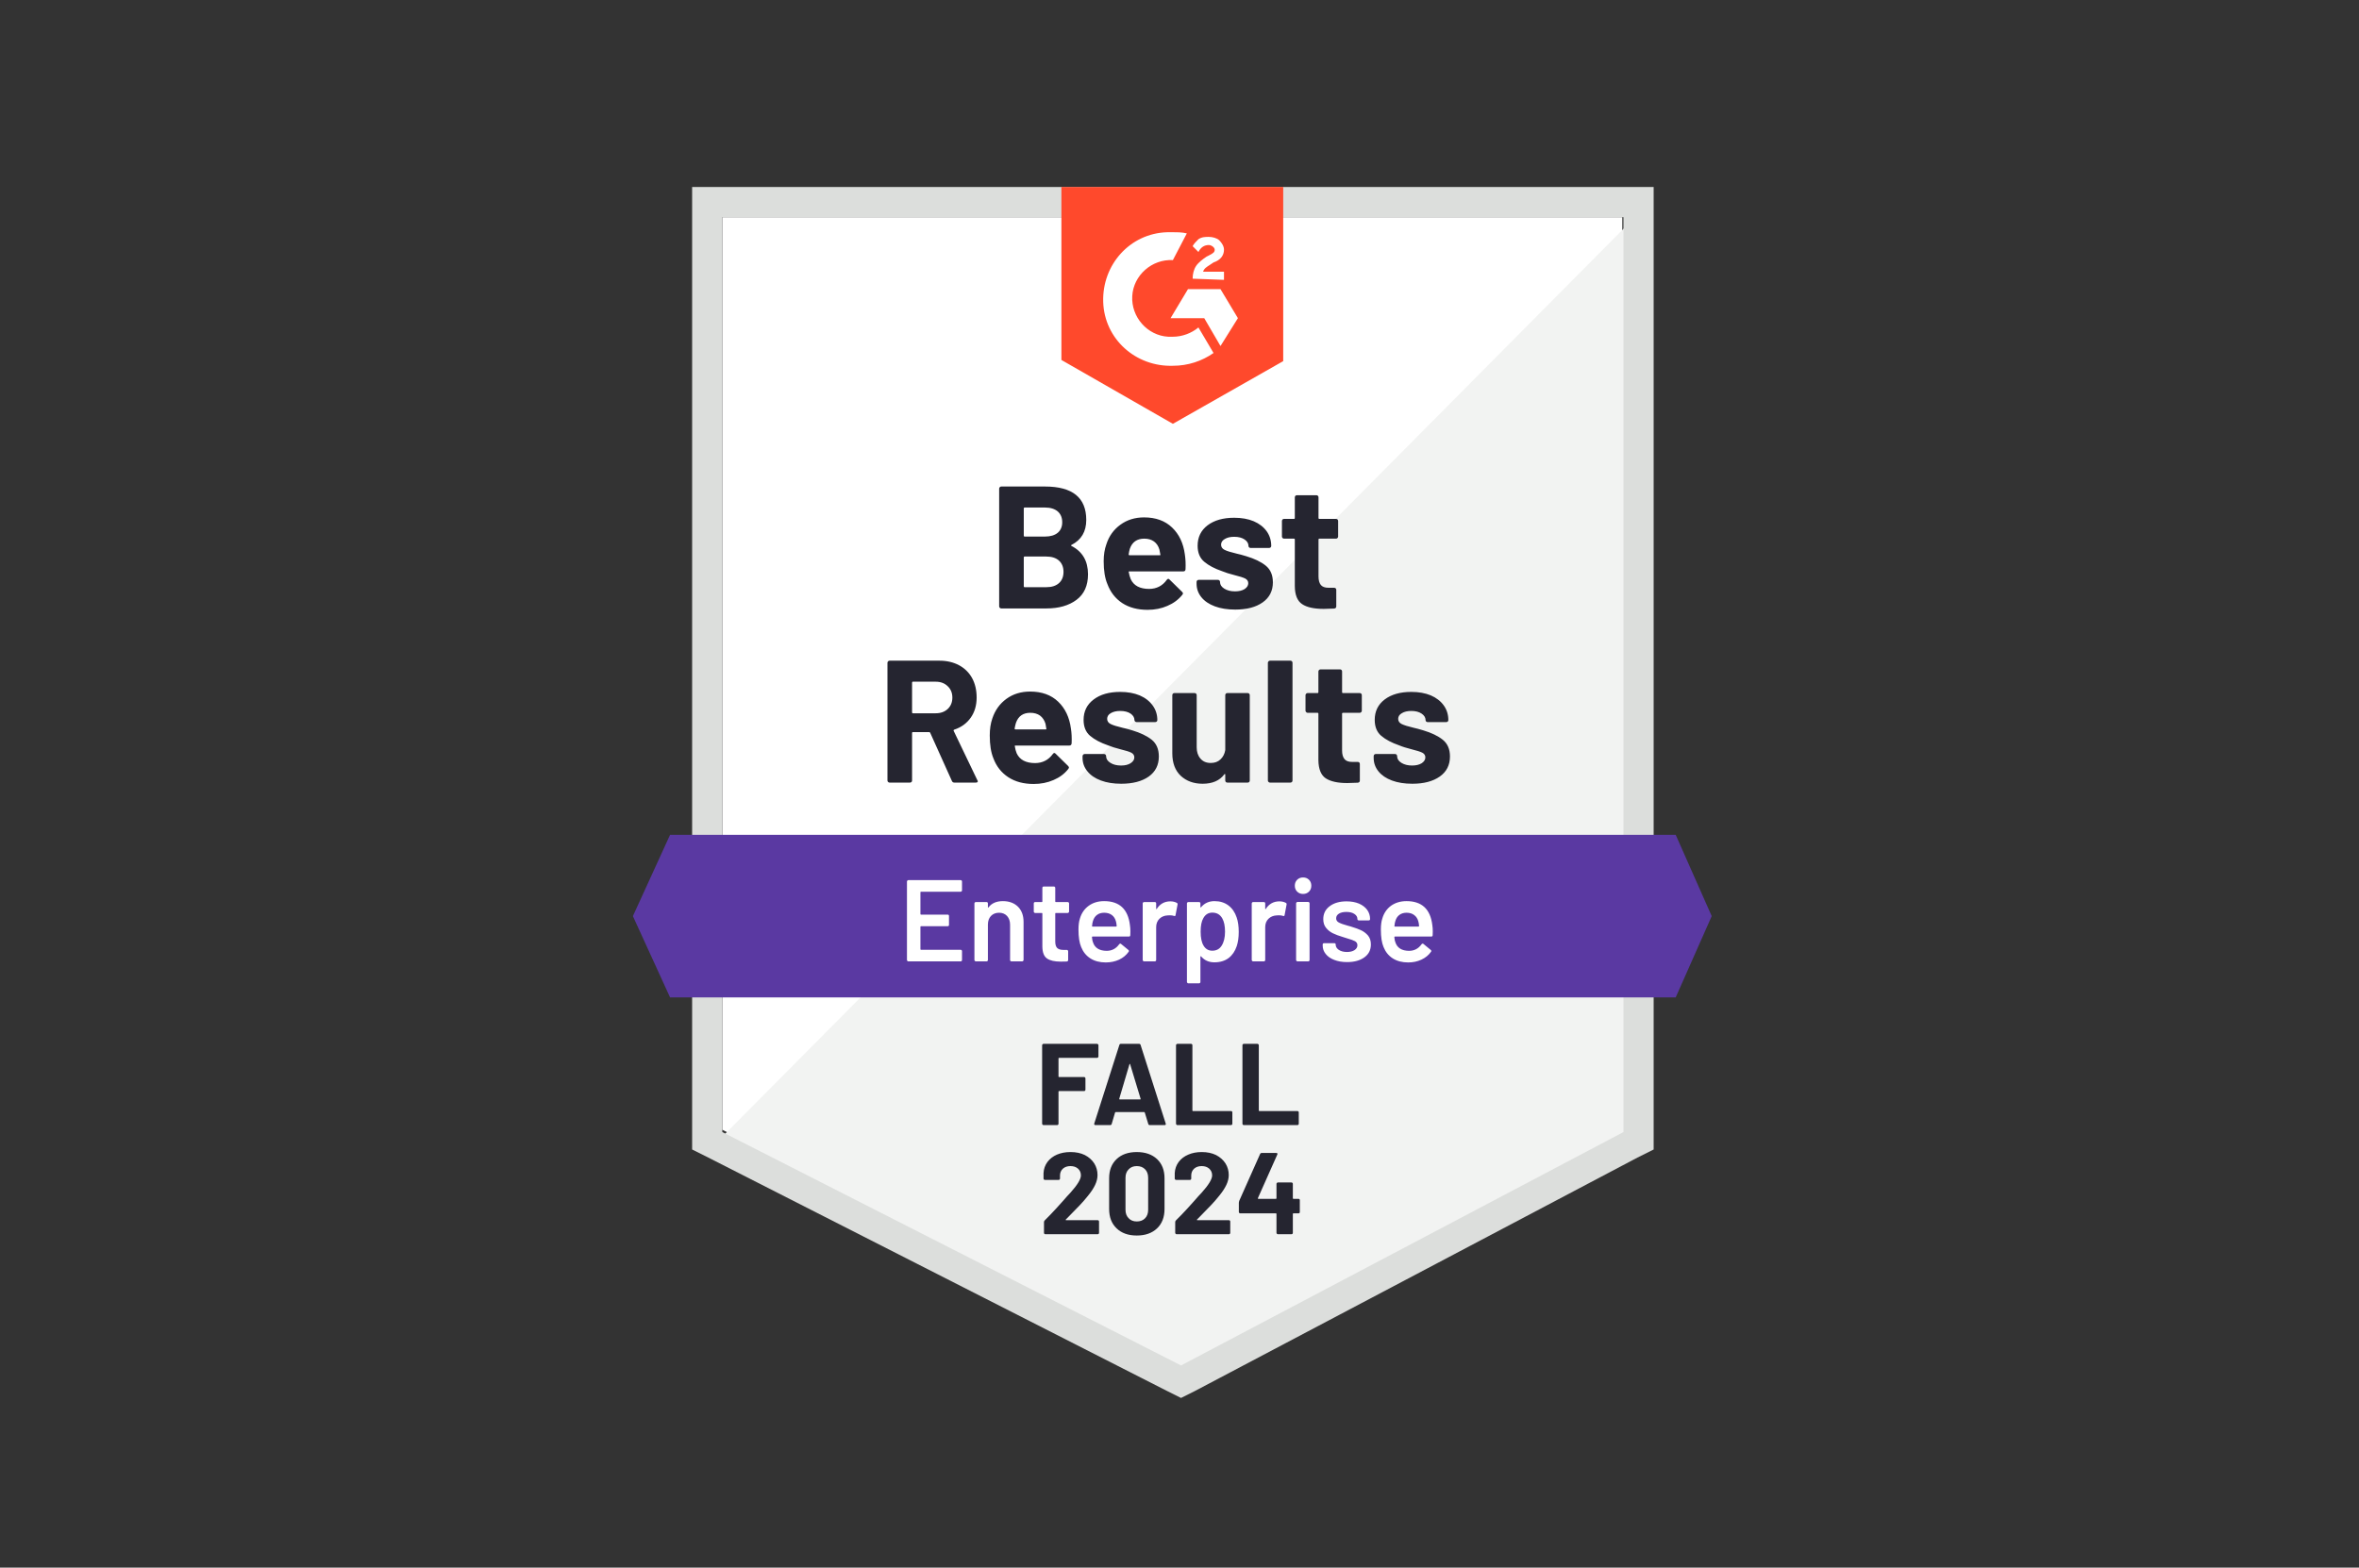
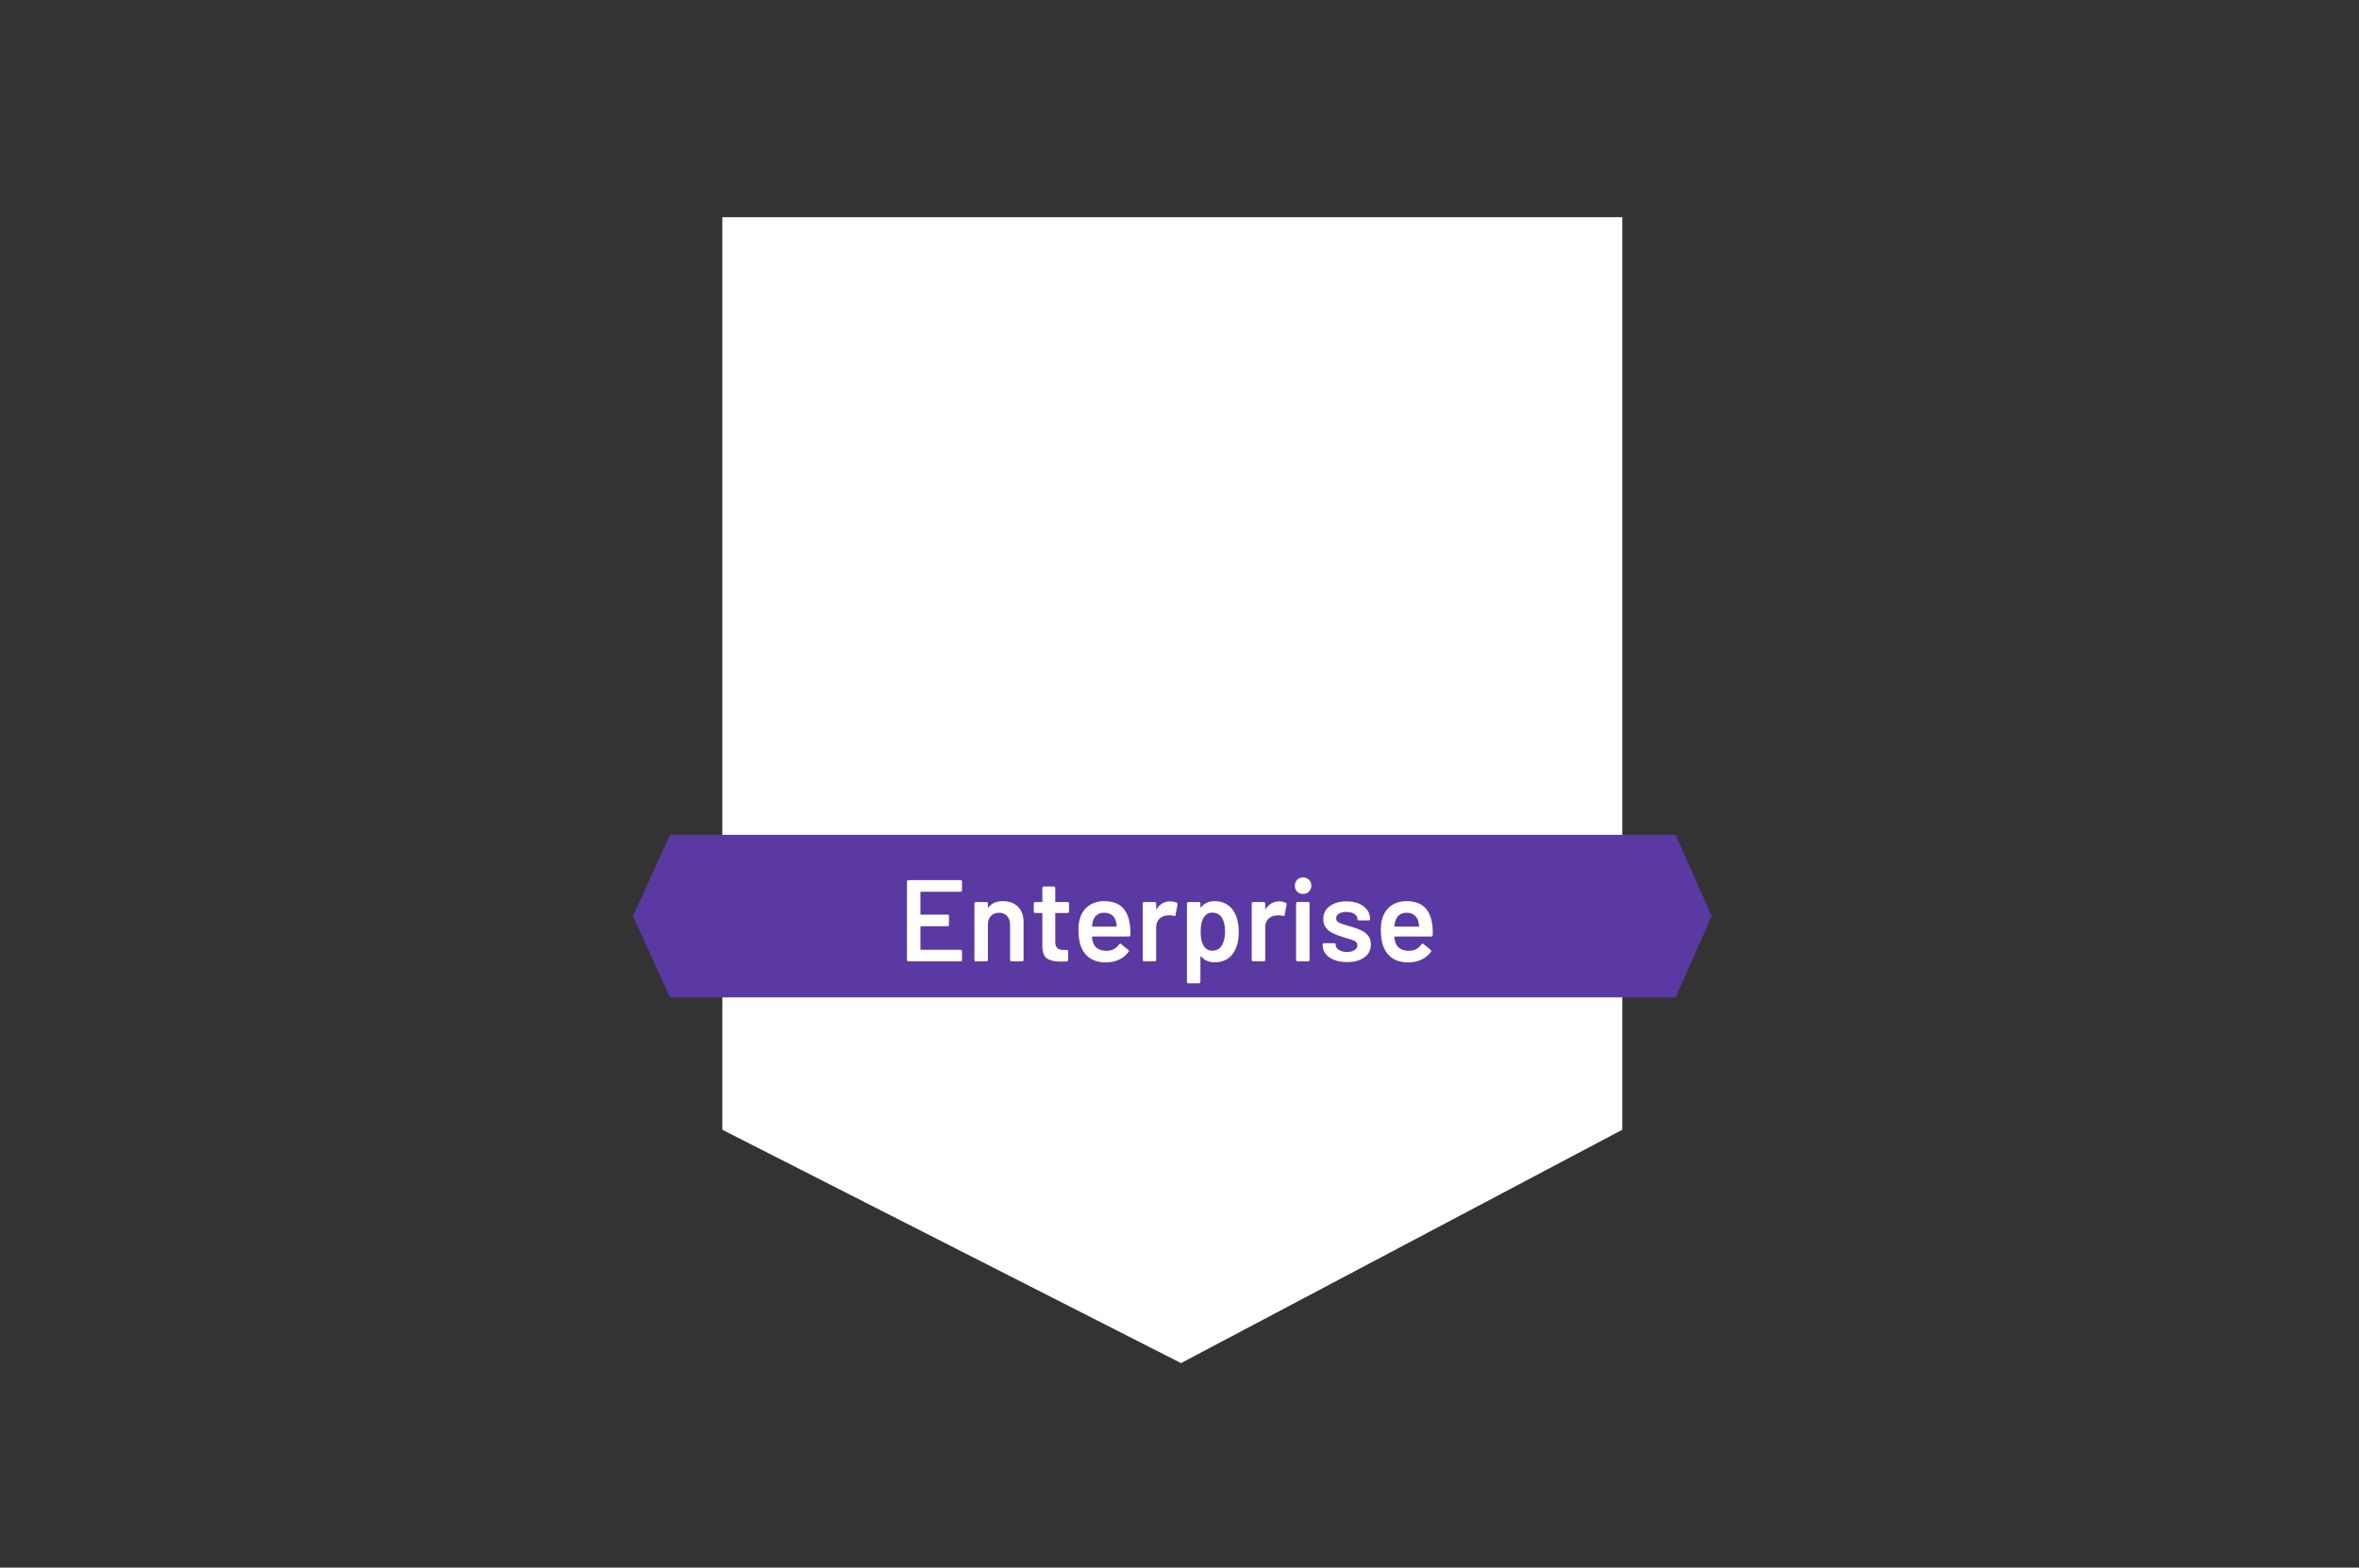
<svg xmlns="http://www.w3.org/2000/svg" width="164" height="109" viewBox="0 0 164 109" fill="none">
  <rect x="0" y="0" width="164" height="109" fill="#333333" stroke="none" />
  <path d="M50.216 78.554L82.105 94.781L112.784 78.554V15.099H50.216V78.554Z" fill="white" />
-   <path d="M113.43 15.341L49.571 79.685L82.671 96.073L113.43 80.33V15.341Z" fill="#F2F3F2" />
-   <path d="M48.117 36.251V79.927L49.248 80.492L81.137 96.719L82.106 97.203L83.074 96.719L113.833 80.492L114.964 79.927V13H48.117V36.251ZM50.217 78.716V15.099H112.864V78.716L82.106 94.943L50.217 78.716Z" fill="#DCDEDC" />
-   <path d="M81.54 16.148C81.863 16.148 82.186 16.148 82.509 16.229L81.54 18.086C80.087 18.005 78.795 19.136 78.715 20.589C78.634 22.042 79.764 23.334 81.217 23.414H81.54C82.186 23.414 82.832 23.172 83.316 22.769L84.366 24.545C83.559 25.11 82.59 25.433 81.54 25.433C78.957 25.514 76.777 23.576 76.696 20.992C76.616 18.409 78.553 16.229 81.137 16.148H81.54ZM84.85 20.104L86.061 22.123L84.85 24.06L83.72 22.123H81.379L82.59 20.104H84.85ZM82.913 19.378C82.913 19.055 82.993 18.732 83.155 18.49C83.316 18.248 83.639 18.005 83.882 17.844L84.043 17.763C84.366 17.602 84.447 17.521 84.447 17.36C84.447 17.198 84.204 17.037 84.043 17.037C83.72 17.037 83.478 17.198 83.316 17.521L82.913 17.117C82.993 16.956 83.155 16.794 83.316 16.633C83.559 16.471 83.801 16.471 84.043 16.471C84.285 16.471 84.608 16.552 84.77 16.714C84.931 16.875 85.093 17.117 85.093 17.36C85.093 17.763 84.85 18.086 84.366 18.248L84.124 18.409C83.882 18.57 83.72 18.651 83.639 18.893H85.093V19.459L82.913 19.378ZM81.54 29.469L89.21 25.11V13H73.79V25.029L81.54 29.469Z" fill="#FF492C" />
  <path d="M116.497 58.048H46.583L44 63.7L46.583 69.351H116.497L119 63.7L116.497 58.048Z" fill="#5A39A2" />
-   <path d="M66.347 54.416C66.266 54.416 66.21 54.378 66.177 54.303L64.668 50.952C64.651 50.92 64.627 50.904 64.595 50.904H63.465C63.427 50.904 63.408 50.925 63.408 50.968V54.27C63.408 54.313 63.395 54.348 63.368 54.375C63.335 54.402 63.3 54.416 63.263 54.416H61.842C61.804 54.416 61.772 54.402 61.745 54.375C61.713 54.348 61.697 54.313 61.697 54.27V46.084C61.697 46.046 61.713 46.011 61.745 45.979C61.772 45.952 61.804 45.939 61.842 45.939H65.305C65.822 45.939 66.277 46.044 66.67 46.254C67.062 46.463 67.367 46.762 67.582 47.15C67.792 47.537 67.897 47.987 67.897 48.498C67.897 49.047 67.76 49.515 67.485 49.903C67.21 50.295 66.828 50.573 66.339 50.734C66.296 50.75 66.282 50.777 66.298 50.815L67.945 54.246C67.967 54.278 67.978 54.303 67.978 54.319C67.978 54.383 67.932 54.416 67.84 54.416H66.347ZM63.465 47.4C63.427 47.4 63.408 47.421 63.408 47.465V49.539C63.408 49.577 63.427 49.596 63.465 49.596H65.055C65.394 49.596 65.671 49.496 65.886 49.297C66.102 49.093 66.209 48.829 66.209 48.506C66.209 48.183 66.102 47.919 65.886 47.715C65.671 47.505 65.394 47.4 65.055 47.4H63.465ZM74.452 50.661C74.501 50.968 74.517 51.31 74.501 51.687C74.49 51.789 74.436 51.84 74.339 51.84H70.601C70.553 51.84 70.537 51.859 70.553 51.897C70.574 52.058 70.617 52.22 70.682 52.381C70.892 52.833 71.32 53.059 71.966 53.059C72.482 53.054 72.891 52.844 73.193 52.429C73.225 52.381 73.26 52.357 73.298 52.357C73.325 52.357 73.354 52.373 73.386 52.405L74.258 53.261C74.296 53.304 74.315 53.342 74.315 53.374C74.315 53.39 74.299 53.422 74.266 53.471C74.003 53.805 73.661 54.06 73.241 54.238C72.821 54.421 72.361 54.512 71.861 54.512C71.166 54.512 70.58 54.356 70.101 54.044C69.616 53.727 69.269 53.285 69.059 52.72C68.892 52.316 68.809 51.789 68.809 51.138C68.809 50.691 68.868 50.298 68.987 49.959C69.175 49.389 69.501 48.934 69.963 48.595C70.426 48.256 70.978 48.086 71.618 48.086C72.426 48.086 73.074 48.32 73.564 48.788C74.054 49.257 74.35 49.881 74.452 50.661ZM71.627 49.563C71.121 49.563 70.787 49.8 70.626 50.274C70.593 50.382 70.564 50.511 70.537 50.661C70.537 50.699 70.558 50.718 70.601 50.718H72.692C72.741 50.718 72.757 50.699 72.741 50.661C72.703 50.43 72.684 50.317 72.684 50.322C72.609 50.08 72.482 49.892 72.305 49.757C72.122 49.628 71.896 49.563 71.627 49.563ZM77.948 54.496C77.41 54.496 76.939 54.421 76.535 54.27C76.131 54.12 75.819 53.907 75.599 53.632C75.373 53.358 75.26 53.046 75.26 52.696V52.575C75.26 52.537 75.276 52.502 75.308 52.47C75.335 52.443 75.367 52.429 75.405 52.429H76.753C76.791 52.429 76.826 52.443 76.858 52.47C76.885 52.502 76.898 52.537 76.898 52.575V52.583C76.898 52.766 76.998 52.919 77.197 53.043C77.391 53.167 77.638 53.229 77.94 53.229C78.214 53.229 78.435 53.175 78.602 53.067C78.774 52.954 78.86 52.82 78.86 52.664C78.86 52.518 78.787 52.408 78.642 52.333C78.497 52.263 78.257 52.187 77.924 52.107C77.547 52.01 77.248 51.916 77.028 51.824C76.511 51.646 76.099 51.428 75.792 51.17C75.486 50.912 75.332 50.54 75.332 50.056C75.332 49.459 75.566 48.985 76.034 48.635C76.497 48.285 77.111 48.11 77.875 48.11C78.392 48.11 78.844 48.191 79.231 48.352C79.619 48.519 79.92 48.754 80.136 49.055C80.351 49.351 80.459 49.69 80.459 50.072C80.459 50.11 80.445 50.142 80.418 50.169C80.386 50.196 80.351 50.209 80.313 50.209H79.013C78.976 50.209 78.944 50.196 78.917 50.169C78.884 50.142 78.868 50.11 78.868 50.072C78.868 49.895 78.779 49.744 78.602 49.62C78.419 49.496 78.177 49.434 77.875 49.434C77.612 49.434 77.394 49.486 77.221 49.588C77.054 49.685 76.971 49.816 76.971 49.983C76.971 50.145 77.054 50.266 77.221 50.347C77.383 50.427 77.657 50.514 78.045 50.605L78.352 50.678C78.465 50.705 78.586 50.739 78.715 50.783C79.285 50.955 79.737 51.173 80.071 51.437C80.399 51.706 80.564 52.093 80.564 52.599C80.564 53.197 80.329 53.662 79.861 53.996C79.388 54.329 78.75 54.496 77.948 54.496ZM85.181 48.336C85.181 48.299 85.195 48.264 85.222 48.231C85.249 48.205 85.284 48.191 85.327 48.191H86.74C86.783 48.191 86.818 48.205 86.844 48.231C86.871 48.264 86.885 48.299 86.885 48.336V54.27C86.885 54.313 86.871 54.348 86.844 54.375C86.818 54.402 86.783 54.416 86.74 54.416H85.327C85.284 54.416 85.249 54.402 85.222 54.375C85.195 54.348 85.181 54.313 85.181 54.27V53.858C85.181 53.837 85.173 53.824 85.157 53.818C85.141 53.813 85.125 53.824 85.109 53.85C84.786 54.281 84.285 54.496 83.607 54.496C82.994 54.496 82.488 54.313 82.089 53.947C81.697 53.576 81.5 53.054 81.5 52.381V48.336C81.5 48.299 81.513 48.264 81.54 48.231C81.567 48.205 81.602 48.191 81.645 48.191H83.05C83.088 48.191 83.123 48.205 83.155 48.231C83.182 48.264 83.195 48.299 83.195 48.336V51.961C83.195 52.284 83.282 52.545 83.454 52.744C83.626 52.949 83.865 53.051 84.172 53.051C84.452 53.051 84.678 52.968 84.85 52.801C85.028 52.634 85.138 52.419 85.181 52.155V48.336ZM88.29 54.416C88.252 54.416 88.22 54.402 88.193 54.375C88.16 54.348 88.144 54.313 88.144 54.27V46.084C88.144 46.046 88.16 46.011 88.193 45.979C88.22 45.952 88.252 45.939 88.29 45.939H89.71C89.748 45.939 89.783 45.952 89.816 45.979C89.842 46.011 89.856 46.046 89.856 46.084V54.27C89.856 54.313 89.842 54.348 89.816 54.375C89.783 54.402 89.748 54.416 89.71 54.416H88.29ZM94.675 49.418C94.675 49.456 94.662 49.488 94.635 49.515C94.603 49.547 94.568 49.563 94.53 49.563H93.368C93.325 49.563 93.303 49.582 93.303 49.62V52.187C93.303 52.451 93.36 52.65 93.473 52.785C93.58 52.914 93.755 52.978 93.997 52.978H94.393C94.436 52.978 94.471 52.992 94.498 53.019C94.525 53.046 94.538 53.081 94.538 53.124V54.27C94.538 54.362 94.49 54.413 94.393 54.424C94.054 54.44 93.812 54.448 93.666 54.448C92.999 54.448 92.499 54.337 92.165 54.117C91.837 53.896 91.667 53.479 91.656 52.865V49.62C91.656 49.582 91.637 49.563 91.6 49.563H90.905C90.868 49.563 90.835 49.547 90.808 49.515C90.776 49.488 90.76 49.456 90.76 49.418V48.336C90.76 48.299 90.776 48.264 90.808 48.231C90.835 48.205 90.868 48.191 90.905 48.191H91.6C91.637 48.191 91.656 48.169 91.656 48.127V46.69C91.656 46.652 91.672 46.617 91.705 46.584C91.731 46.558 91.764 46.544 91.802 46.544H93.158C93.201 46.544 93.236 46.558 93.263 46.584C93.29 46.617 93.303 46.652 93.303 46.69V48.127C93.303 48.169 93.325 48.191 93.368 48.191H94.53C94.568 48.191 94.603 48.205 94.635 48.231C94.662 48.264 94.675 48.299 94.675 48.336V49.418ZM98.187 54.496C97.644 54.496 97.17 54.421 96.766 54.27C96.363 54.12 96.051 53.907 95.83 53.632C95.609 53.358 95.499 53.046 95.499 52.696V52.575C95.499 52.537 95.513 52.502 95.539 52.47C95.566 52.443 95.601 52.429 95.644 52.429H96.984C97.028 52.429 97.062 52.443 97.089 52.47C97.116 52.502 97.13 52.537 97.13 52.575V52.583C97.13 52.766 97.229 52.919 97.428 53.043C97.628 53.167 97.875 53.229 98.171 53.229C98.446 53.229 98.669 53.175 98.841 53.067C99.008 52.954 99.092 52.82 99.092 52.664C99.092 52.518 99.019 52.408 98.874 52.333C98.728 52.263 98.492 52.187 98.163 52.107C97.781 52.01 97.482 51.916 97.267 51.824C96.75 51.646 96.339 51.428 96.032 51.17C95.725 50.912 95.572 50.54 95.572 50.056C95.572 49.459 95.803 48.985 96.266 48.635C96.729 48.285 97.345 48.11 98.115 48.11C98.631 48.11 99.084 48.191 99.471 48.352C99.859 48.519 100.16 48.754 100.375 49.055C100.585 49.351 100.69 49.69 100.69 50.072C100.69 50.11 100.677 50.142 100.65 50.169C100.623 50.196 100.588 50.209 100.545 50.209H99.253C99.21 50.209 99.175 50.196 99.148 50.169C99.121 50.142 99.108 50.11 99.108 50.072C99.108 49.895 99.016 49.744 98.833 49.62C98.65 49.496 98.411 49.434 98.115 49.434C97.846 49.434 97.628 49.486 97.461 49.588C97.289 49.685 97.203 49.816 97.203 49.983C97.203 50.145 97.286 50.266 97.453 50.347C97.62 50.427 97.897 50.514 98.284 50.605C98.37 50.627 98.47 50.651 98.583 50.678C98.696 50.705 98.817 50.739 98.946 50.783C99.522 50.955 99.974 51.173 100.303 51.437C100.636 51.706 100.803 52.093 100.803 52.599C100.803 53.197 100.566 53.662 100.093 53.996C99.619 54.329 98.984 54.496 98.187 54.496ZM74.493 37.89C74.444 37.911 74.444 37.935 74.493 37.962C75.257 38.355 75.639 39.012 75.639 39.932C75.639 40.718 75.373 41.31 74.84 41.708C74.307 42.107 73.61 42.306 72.749 42.306H69.608C69.571 42.306 69.538 42.292 69.511 42.265C69.479 42.238 69.463 42.203 69.463 42.16V33.974C69.463 33.937 69.479 33.901 69.511 33.869C69.538 33.842 69.571 33.829 69.608 33.829H72.652C74.562 33.829 75.518 34.604 75.518 36.154C75.518 36.961 75.176 37.54 74.493 37.89ZM71.231 35.29C71.193 35.29 71.174 35.312 71.174 35.355V37.244C71.174 37.287 71.193 37.308 71.231 37.308H72.652C73.029 37.308 73.325 37.22 73.54 37.042C73.744 36.864 73.847 36.622 73.847 36.315C73.847 35.998 73.744 35.748 73.54 35.565C73.325 35.382 73.029 35.29 72.652 35.29H71.231ZM72.749 40.828C73.12 40.828 73.411 40.734 73.621 40.546C73.831 40.357 73.936 40.096 73.936 39.763C73.936 39.434 73.831 39.173 73.621 38.98C73.411 38.791 73.115 38.697 72.733 38.697H71.231C71.193 38.697 71.174 38.718 71.174 38.762V40.764C71.174 40.807 71.193 40.828 71.231 40.828H72.749ZM82.372 38.552C82.42 38.858 82.437 39.2 82.42 39.577C82.415 39.679 82.364 39.73 82.267 39.73H78.521C78.473 39.73 78.457 39.749 78.473 39.787C78.499 39.948 78.545 40.11 78.61 40.271C78.82 40.723 79.248 40.949 79.894 40.949C80.41 40.944 80.817 40.734 81.113 40.32C81.145 40.271 81.183 40.247 81.226 40.247C81.247 40.247 81.274 40.263 81.306 40.295L82.178 41.151C82.221 41.194 82.243 41.232 82.243 41.264C82.243 41.28 82.227 41.313 82.194 41.361C81.925 41.695 81.581 41.95 81.161 42.128C80.747 42.311 80.286 42.403 79.781 42.403C79.086 42.403 78.499 42.246 78.02 41.934C77.541 41.617 77.197 41.175 76.987 40.61C76.815 40.207 76.729 39.679 76.729 39.028C76.729 38.581 76.791 38.188 76.915 37.849C77.097 37.279 77.423 36.824 77.891 36.485C78.354 36.146 78.903 35.976 79.538 35.976C80.346 35.976 80.994 36.21 81.484 36.679C81.974 37.147 82.27 37.771 82.372 38.552ZM79.554 37.454C79.043 37.454 78.707 37.691 78.545 38.164C78.513 38.272 78.486 38.401 78.465 38.552C78.465 38.589 78.483 38.608 78.521 38.608H80.62C80.668 38.608 80.685 38.589 80.668 38.552C80.626 38.32 80.604 38.207 80.604 38.213C80.534 37.97 80.407 37.782 80.225 37.648C80.041 37.518 79.818 37.454 79.554 37.454ZM85.876 42.386C85.332 42.386 84.859 42.311 84.455 42.16C84.051 42.01 83.739 41.797 83.518 41.523C83.298 41.248 83.187 40.936 83.187 40.586V40.465C83.187 40.427 83.201 40.392 83.228 40.36C83.255 40.333 83.29 40.32 83.333 40.32H84.673C84.716 40.32 84.751 40.333 84.778 40.36C84.805 40.392 84.818 40.427 84.818 40.465V40.473C84.818 40.656 84.918 40.809 85.117 40.933C85.316 41.057 85.564 41.119 85.86 41.119C86.134 41.119 86.358 41.065 86.53 40.958C86.697 40.844 86.78 40.71 86.78 40.554C86.78 40.408 86.707 40.298 86.562 40.223C86.417 40.153 86.18 40.078 85.852 39.997C85.469 39.9 85.171 39.806 84.955 39.714C84.439 39.537 84.027 39.319 83.72 39.06C83.413 38.802 83.26 38.431 83.26 37.946C83.26 37.349 83.492 36.875 83.954 36.525C84.417 36.175 85.034 36.001 85.803 36.001C86.32 36.001 86.772 36.081 87.159 36.243C87.547 36.41 87.848 36.644 88.064 36.945C88.273 37.241 88.378 37.58 88.378 37.962C88.378 38 88.365 38.032 88.338 38.059C88.311 38.086 88.276 38.1 88.233 38.1H86.941C86.898 38.1 86.863 38.086 86.837 38.059C86.81 38.032 86.796 38 86.796 37.962C86.796 37.785 86.705 37.634 86.522 37.51C86.339 37.386 86.099 37.325 85.803 37.325C85.534 37.325 85.316 37.376 85.149 37.478C84.977 37.575 84.891 37.707 84.891 37.873C84.891 38.035 84.974 38.156 85.141 38.237C85.308 38.318 85.585 38.404 85.973 38.495C86.059 38.517 86.158 38.541 86.271 38.568C86.384 38.595 86.505 38.63 86.635 38.673C87.21 38.845 87.663 39.063 87.991 39.327C88.325 39.596 88.492 39.983 88.492 40.489C88.492 41.087 88.255 41.552 87.781 41.886C87.307 42.22 86.672 42.386 85.876 42.386ZM93.029 37.308C93.029 37.346 93.015 37.378 92.988 37.405C92.961 37.438 92.926 37.454 92.883 37.454H91.721C91.683 37.454 91.664 37.473 91.664 37.51V40.078C91.664 40.341 91.718 40.54 91.826 40.675C91.933 40.804 92.111 40.869 92.359 40.869H92.754C92.792 40.869 92.827 40.882 92.859 40.909C92.886 40.936 92.899 40.971 92.899 41.014V42.16C92.899 42.252 92.851 42.303 92.754 42.314C92.415 42.33 92.173 42.338 92.028 42.338C91.355 42.338 90.854 42.228 90.526 42.007C90.192 41.786 90.023 41.369 90.017 40.756V37.51C90.017 37.473 89.996 37.454 89.953 37.454H89.266C89.223 37.454 89.189 37.438 89.162 37.405C89.135 37.378 89.121 37.346 89.121 37.308V36.227C89.121 36.189 89.135 36.154 89.162 36.122C89.189 36.095 89.223 36.081 89.266 36.081H89.953C89.996 36.081 90.017 36.06 90.017 36.017V34.58C90.017 34.542 90.031 34.507 90.058 34.475C90.085 34.448 90.12 34.434 90.163 34.434H91.519C91.557 34.434 91.592 34.448 91.624 34.475C91.651 34.507 91.664 34.542 91.664 34.58V36.017C91.664 36.06 91.683 36.081 91.721 36.081H92.883C92.926 36.081 92.961 36.095 92.988 36.122C93.015 36.154 93.029 36.189 93.029 36.227V37.308Z" fill="#252530" />
  <path d="M66.88 61.907C66.88 61.934 66.872 61.956 66.856 61.972C66.834 61.993 66.81 62.004 66.783 62.004H64.03C64.003 62.004 63.989 62.018 63.989 62.045V63.554C63.989 63.581 64.003 63.595 64.03 63.595H65.879C65.906 63.595 65.93 63.603 65.951 63.619C65.967 63.64 65.975 63.665 65.975 63.691V64.305C65.975 64.332 65.967 64.356 65.951 64.378C65.93 64.394 65.906 64.402 65.879 64.402H64.03C64.003 64.402 63.989 64.415 63.989 64.442V66.001C63.989 66.027 64.003 66.041 64.03 66.041H66.783C66.81 66.041 66.834 66.052 66.856 66.073C66.872 66.089 66.88 66.111 66.88 66.138V66.751C66.88 66.778 66.872 66.8 66.856 66.816C66.834 66.837 66.81 66.848 66.783 66.848H63.15C63.123 66.848 63.101 66.837 63.085 66.816C63.064 66.8 63.053 66.778 63.053 66.751V61.294C63.053 61.267 63.064 61.245 63.085 61.229C63.101 61.208 63.123 61.197 63.15 61.197H66.783C66.81 61.197 66.834 61.208 66.856 61.229C66.872 61.245 66.88 61.267 66.88 61.294V61.907ZM69.721 62.658C70.157 62.658 70.507 62.787 70.771 63.046C71.029 63.304 71.159 63.657 71.159 64.103V66.751C71.159 66.778 71.148 66.8 71.126 66.816C71.11 66.837 71.088 66.848 71.062 66.848H70.319C70.292 66.848 70.268 66.837 70.246 66.816C70.23 66.8 70.222 66.778 70.222 66.751V64.297C70.222 64.049 70.152 63.848 70.012 63.691C69.872 63.541 69.686 63.465 69.455 63.465C69.224 63.465 69.035 63.541 68.89 63.691C68.75 63.842 68.68 64.041 68.68 64.289V66.751C68.68 66.778 68.672 66.8 68.656 66.816C68.634 66.837 68.61 66.848 68.583 66.848H67.84C67.814 66.848 67.792 66.837 67.776 66.816C67.754 66.8 67.743 66.778 67.743 66.751V62.82C67.743 62.793 67.754 62.769 67.776 62.747C67.792 62.731 67.814 62.723 67.84 62.723H68.583C68.61 62.723 68.634 62.731 68.656 62.747C68.672 62.769 68.68 62.793 68.68 62.82V63.078C68.68 63.094 68.685 63.105 68.696 63.11C68.707 63.116 68.715 63.11 68.72 63.094C68.941 62.803 69.275 62.658 69.721 62.658ZM74.323 63.385C74.323 63.412 74.312 63.433 74.291 63.449C74.275 63.471 74.253 63.482 74.226 63.482H73.403C73.376 63.482 73.362 63.495 73.362 63.522V65.468C73.362 65.672 73.406 65.82 73.492 65.912C73.583 66.003 73.726 66.049 73.919 66.049H74.162C74.189 66.049 74.21 66.057 74.226 66.073C74.248 66.095 74.259 66.119 74.259 66.146V66.751C74.259 66.811 74.226 66.846 74.162 66.856L73.742 66.864C73.317 66.864 72.999 66.792 72.789 66.646C72.579 66.501 72.472 66.227 72.466 65.823V63.522C72.466 63.495 72.453 63.482 72.426 63.482H71.966C71.939 63.482 71.915 63.471 71.893 63.449C71.877 63.433 71.869 63.412 71.869 63.385V62.82C71.869 62.793 71.877 62.769 71.893 62.747C71.915 62.731 71.939 62.723 71.966 62.723H72.426C72.453 62.723 72.466 62.709 72.466 62.682V61.738C72.466 61.711 72.474 61.687 72.49 61.665C72.512 61.649 72.536 61.641 72.563 61.641H73.266C73.293 61.641 73.314 61.649 73.33 61.665C73.352 61.687 73.362 61.711 73.362 61.738V62.682C73.362 62.709 73.376 62.723 73.403 62.723H74.226C74.253 62.723 74.275 62.731 74.291 62.747C74.312 62.769 74.323 62.793 74.323 62.82V63.385ZM78.553 64.321C78.575 64.456 78.586 64.606 78.586 64.773L78.578 65.024C78.578 65.088 78.545 65.121 78.481 65.121H75.954C75.927 65.121 75.914 65.134 75.914 65.161C75.93 65.338 75.954 65.46 75.986 65.524C76.115 65.912 76.43 66.108 76.931 66.114C77.297 66.114 77.587 65.963 77.803 65.661C77.824 65.629 77.851 65.613 77.883 65.613C77.905 65.613 77.924 65.621 77.94 65.637L78.441 66.049C78.489 66.087 78.497 66.13 78.465 66.178C78.298 66.415 78.077 66.598 77.803 66.727C77.523 66.856 77.213 66.921 76.874 66.921C76.454 66.921 76.097 66.827 75.801 66.638C75.51 66.45 75.297 66.186 75.163 65.847C75.039 65.556 74.977 65.153 74.977 64.636C74.977 64.324 75.009 64.071 75.074 63.877C75.182 63.501 75.386 63.202 75.688 62.981C75.984 62.766 76.341 62.658 76.761 62.658C77.822 62.658 78.419 63.212 78.553 64.321ZM76.761 63.465C76.562 63.465 76.395 63.517 76.261 63.619C76.132 63.716 76.04 63.853 75.986 64.031C75.954 64.122 75.932 64.24 75.922 64.386C75.911 64.413 75.922 64.426 75.954 64.426H77.593C77.62 64.426 77.633 64.413 77.633 64.386C77.622 64.251 77.606 64.149 77.585 64.079C77.536 63.885 77.442 63.735 77.302 63.627C77.157 63.519 76.977 63.465 76.761 63.465ZM81.363 62.674C81.535 62.674 81.686 62.709 81.815 62.779C81.858 62.801 81.874 62.841 81.864 62.9L81.726 63.627C81.721 63.691 81.683 63.71 81.613 63.684C81.532 63.657 81.438 63.643 81.331 63.643C81.261 63.643 81.207 63.646 81.169 63.651C80.943 63.662 80.755 63.74 80.604 63.885C80.453 64.036 80.378 64.23 80.378 64.467V66.751C80.378 66.778 80.37 66.8 80.354 66.816C80.332 66.837 80.308 66.848 80.281 66.848H79.538C79.511 66.848 79.49 66.837 79.474 66.816C79.452 66.8 79.442 66.778 79.442 66.751V62.82C79.442 62.793 79.452 62.769 79.474 62.747C79.49 62.731 79.511 62.723 79.538 62.723H80.281C80.308 62.723 80.332 62.731 80.354 62.747C80.37 62.769 80.378 62.793 80.378 62.82V63.183C80.378 63.205 80.381 63.215 80.386 63.215C80.397 63.221 80.408 63.215 80.418 63.199C80.644 62.849 80.959 62.674 81.363 62.674ZM85.973 63.788C86.07 64.063 86.118 64.399 86.118 64.798C86.118 65.18 86.072 65.508 85.981 65.782C85.862 66.138 85.674 66.415 85.416 66.614C85.152 66.813 84.821 66.913 84.423 66.913C84.041 66.913 83.734 66.775 83.502 66.501C83.492 66.49 83.481 66.487 83.47 66.493C83.459 66.498 83.454 66.509 83.454 66.525V68.277C83.454 68.304 83.446 68.326 83.43 68.342C83.408 68.363 83.384 68.374 83.357 68.374H82.614C82.587 68.374 82.566 68.363 82.55 68.342C82.528 68.326 82.517 68.304 82.517 68.277V62.82C82.517 62.793 82.528 62.769 82.55 62.747C82.566 62.731 82.587 62.723 82.614 62.723H83.357C83.384 62.723 83.408 62.731 83.43 62.747C83.446 62.769 83.454 62.793 83.454 62.82V63.062C83.454 63.078 83.459 63.089 83.47 63.094C83.481 63.099 83.492 63.094 83.502 63.078C83.739 62.798 84.049 62.658 84.431 62.658C84.813 62.658 85.136 62.758 85.4 62.957C85.663 63.156 85.854 63.433 85.973 63.788ZM84.923 65.766C85.085 65.519 85.165 65.191 85.165 64.781C85.165 64.388 85.101 64.079 84.972 63.853C84.821 63.589 84.592 63.457 84.285 63.457C84.006 63.457 83.796 63.587 83.656 63.845C83.532 64.055 83.47 64.367 83.47 64.781C83.47 65.207 83.537 65.529 83.672 65.75C83.812 65.987 84.014 66.105 84.277 66.105C84.563 66.105 84.778 65.992 84.923 65.766ZM88.944 62.674C89.116 62.674 89.267 62.709 89.396 62.779C89.439 62.801 89.455 62.841 89.444 62.9L89.307 63.627C89.302 63.691 89.264 63.71 89.194 63.684C89.113 63.657 89.019 63.643 88.911 63.643C88.841 63.643 88.788 63.646 88.75 63.651C88.524 63.662 88.335 63.74 88.185 63.885C88.034 64.036 87.959 64.23 87.959 64.467V66.751C87.959 66.778 87.951 66.8 87.935 66.816C87.913 66.837 87.889 66.848 87.862 66.848H87.119C87.092 66.848 87.071 66.837 87.055 66.816C87.033 66.8 87.022 66.778 87.022 66.751V62.82C87.022 62.793 87.033 62.769 87.055 62.747C87.071 62.731 87.092 62.723 87.119 62.723H87.862C87.889 62.723 87.913 62.731 87.935 62.747C87.951 62.769 87.959 62.793 87.959 62.82V63.183C87.959 63.205 87.962 63.215 87.967 63.215C87.978 63.221 87.988 63.215 87.999 63.199C88.225 62.849 88.54 62.674 88.944 62.674ZM90.591 62.158C90.424 62.158 90.287 62.104 90.179 61.996C90.071 61.889 90.017 61.751 90.017 61.584C90.017 61.418 90.071 61.28 90.179 61.173C90.287 61.065 90.424 61.011 90.591 61.011C90.757 61.011 90.895 61.065 91.002 61.173C91.11 61.28 91.164 61.418 91.164 61.584C91.164 61.751 91.11 61.889 91.002 61.996C90.895 62.104 90.757 62.158 90.591 62.158ZM90.203 66.848C90.176 66.848 90.155 66.837 90.139 66.816C90.117 66.8 90.106 66.778 90.106 66.751V62.812C90.106 62.785 90.117 62.763 90.139 62.747C90.155 62.725 90.176 62.715 90.203 62.715H90.946C90.973 62.715 90.997 62.725 91.019 62.747C91.035 62.763 91.043 62.785 91.043 62.812V66.751C91.043 66.778 91.035 66.8 91.019 66.816C90.997 66.837 90.973 66.848 90.946 66.848H90.203ZM93.65 66.897C93.311 66.897 93.013 66.846 92.754 66.743C92.501 66.646 92.305 66.509 92.165 66.332C92.025 66.159 91.955 65.966 91.955 65.75V65.677C91.955 65.651 91.963 65.626 91.979 65.605C92.001 65.589 92.025 65.581 92.052 65.581H92.762C92.789 65.581 92.814 65.589 92.835 65.605C92.851 65.626 92.859 65.651 92.859 65.677V65.694C92.859 65.828 92.932 65.947 93.077 66.049C93.228 66.146 93.416 66.194 93.642 66.194C93.858 66.194 94.032 66.151 94.167 66.065C94.302 65.974 94.369 65.861 94.369 65.726C94.369 65.602 94.312 65.508 94.199 65.443C94.092 65.384 93.914 65.32 93.666 65.25L93.36 65.153C93.085 65.072 92.854 64.986 92.665 64.894C92.477 64.803 92.318 64.677 92.189 64.515C92.06 64.359 91.995 64.157 91.995 63.91C91.995 63.533 92.143 63.234 92.439 63.013C92.735 62.787 93.126 62.674 93.61 62.674C93.938 62.674 94.226 62.725 94.474 62.828C94.721 62.935 94.912 63.081 95.047 63.264C95.182 63.452 95.249 63.665 95.249 63.901C95.249 63.928 95.241 63.953 95.225 63.974C95.203 63.99 95.179 63.998 95.152 63.998H94.466C94.439 63.998 94.415 63.99 94.393 63.974C94.377 63.953 94.369 63.928 94.369 63.901C94.369 63.761 94.302 63.646 94.167 63.554C94.027 63.457 93.839 63.409 93.602 63.409C93.392 63.409 93.222 63.447 93.093 63.522C92.959 63.603 92.891 63.713 92.891 63.853C92.891 63.982 92.953 64.079 93.077 64.144C93.206 64.214 93.419 64.289 93.715 64.37L93.893 64.418C94.178 64.504 94.417 64.59 94.611 64.677C94.805 64.768 94.969 64.892 95.104 65.048C95.238 65.209 95.305 65.416 95.305 65.669C95.305 66.052 95.155 66.35 94.853 66.566C94.552 66.786 94.151 66.897 93.65 66.897ZM99.576 64.321C99.598 64.456 99.608 64.606 99.608 64.773L99.6 65.024C99.6 65.088 99.568 65.121 99.504 65.121H96.977C96.95 65.121 96.936 65.134 96.936 65.161C96.952 65.338 96.977 65.46 97.009 65.524C97.138 65.912 97.453 66.108 97.953 66.114C98.319 66.114 98.61 65.963 98.825 65.661C98.847 65.629 98.874 65.613 98.906 65.613C98.928 65.613 98.946 65.621 98.963 65.637L99.463 66.049C99.511 66.087 99.52 66.13 99.487 66.178C99.32 66.415 99.097 66.598 98.817 66.727C98.543 66.856 98.236 66.921 97.897 66.921C97.477 66.921 97.119 66.827 96.823 66.638C96.532 66.45 96.32 66.186 96.185 65.847C96.062 65.556 96 65.153 96 64.636C96 64.324 96.032 64.071 96.097 63.877C96.204 63.501 96.406 63.202 96.702 62.981C97.004 62.766 97.364 62.658 97.784 62.658C98.844 62.658 99.442 63.212 99.576 64.321ZM97.784 63.465C97.585 63.465 97.418 63.517 97.283 63.619C97.154 63.716 97.063 63.853 97.009 64.031C96.977 64.122 96.955 64.24 96.944 64.386C96.933 64.413 96.944 64.426 96.977 64.426H98.615C98.642 64.426 98.656 64.413 98.656 64.386C98.645 64.251 98.629 64.149 98.607 64.079C98.559 63.885 98.462 63.735 98.317 63.627C98.177 63.519 97.999 63.465 97.784 63.465Z" fill="white" />
-   <path d="M76.365 73.46C76.365 73.487 76.355 73.509 76.333 73.525C76.317 73.546 76.296 73.557 76.269 73.557H73.629C73.602 73.557 73.588 73.571 73.588 73.597V74.849C73.588 74.876 73.602 74.889 73.629 74.889H75.364C75.391 74.889 75.413 74.897 75.429 74.913C75.451 74.935 75.461 74.959 75.461 74.986V75.769C75.461 75.796 75.451 75.82 75.429 75.842C75.413 75.858 75.391 75.866 75.364 75.866H73.629C73.602 75.866 73.588 75.88 73.588 75.906V78.135C73.588 78.162 73.58 78.183 73.564 78.199C73.543 78.221 73.518 78.232 73.491 78.232H72.547C72.52 78.232 72.498 78.221 72.482 78.199C72.461 78.183 72.45 78.162 72.45 78.135V72.677C72.45 72.65 72.461 72.629 72.482 72.613C72.498 72.591 72.52 72.58 72.547 72.58H76.269C76.296 72.58 76.317 72.591 76.333 72.613C76.355 72.629 76.365 72.65 76.365 72.677V73.46ZM79.934 78.232C79.88 78.232 79.845 78.205 79.829 78.151L79.587 77.36C79.576 77.338 79.562 77.327 79.546 77.327H77.56C77.544 77.327 77.531 77.338 77.52 77.36L77.286 78.151C77.27 78.205 77.235 78.232 77.181 78.232H76.156C76.123 78.232 76.099 78.221 76.083 78.199C76.067 78.183 76.064 78.156 76.075 78.118L77.819 72.661C77.835 72.607 77.87 72.58 77.924 72.58H79.191C79.245 72.58 79.28 72.607 79.296 72.661L81.04 78.118C81.045 78.129 81.048 78.143 81.048 78.159C81.048 78.207 81.018 78.232 80.959 78.232H79.934ZM77.811 76.399C77.805 76.431 77.816 76.447 77.843 76.447H79.264C79.296 76.447 79.307 76.431 79.296 76.399L78.569 74.001C78.564 73.98 78.556 73.969 78.545 73.969C78.534 73.974 78.526 73.985 78.521 74.001L77.811 76.399ZM81.855 78.232C81.828 78.232 81.807 78.221 81.791 78.199C81.769 78.183 81.758 78.162 81.758 78.135V72.677C81.758 72.65 81.769 72.629 81.791 72.613C81.807 72.591 81.828 72.58 81.855 72.58H82.8C82.827 72.58 82.851 72.591 82.872 72.613C82.889 72.629 82.897 72.65 82.897 72.677V77.214C82.897 77.241 82.91 77.255 82.937 77.255H85.577C85.604 77.255 85.628 77.263 85.65 77.279C85.666 77.3 85.674 77.325 85.674 77.352V78.135C85.674 78.162 85.666 78.183 85.65 78.199C85.628 78.221 85.604 78.232 85.577 78.232H81.855ZM86.473 78.232C86.446 78.232 86.422 78.221 86.4 78.199C86.384 78.183 86.376 78.162 86.376 78.135V72.677C86.376 72.65 86.384 72.629 86.4 72.613C86.422 72.591 86.446 72.58 86.473 72.58H87.418C87.445 72.58 87.466 72.591 87.482 72.613C87.504 72.629 87.514 72.65 87.514 72.677V77.214C87.514 77.241 87.528 77.255 87.555 77.255H90.195C90.222 77.255 90.246 77.263 90.267 77.279C90.284 77.3 90.292 77.325 90.292 77.352V78.135C90.292 78.162 90.284 78.183 90.267 78.199C90.246 78.221 90.222 78.232 90.195 78.232H86.473ZM74.097 84.795C74.086 84.806 74.083 84.817 74.089 84.827C74.094 84.838 74.105 84.844 74.121 84.844H76.309C76.336 84.844 76.36 84.852 76.382 84.868C76.398 84.889 76.406 84.913 76.406 84.94V85.724C76.406 85.75 76.398 85.772 76.382 85.788C76.36 85.81 76.336 85.82 76.309 85.82H72.676C72.649 85.82 72.625 85.81 72.603 85.788C72.587 85.772 72.579 85.75 72.579 85.724V84.981C72.579 84.932 72.595 84.892 72.628 84.86C72.891 84.601 73.16 84.321 73.435 84.02C73.709 83.713 73.882 83.522 73.952 83.447C74.102 83.269 74.256 83.1 74.412 82.938C74.901 82.395 75.146 81.991 75.146 81.727C75.146 81.539 75.079 81.383 74.945 81.259C74.81 81.141 74.635 81.081 74.42 81.081C74.204 81.081 74.03 81.141 73.895 81.259C73.76 81.383 73.693 81.544 73.693 81.743V81.945C73.693 81.972 73.683 81.996 73.661 82.018C73.645 82.034 73.623 82.042 73.596 82.042H72.644C72.617 82.042 72.595 82.034 72.579 82.018C72.558 81.996 72.547 81.972 72.547 81.945V81.566C72.563 81.275 72.654 81.017 72.821 80.791C72.988 80.57 73.209 80.401 73.483 80.282C73.763 80.164 74.075 80.105 74.42 80.105C74.802 80.105 75.136 80.174 75.421 80.314C75.701 80.46 75.919 80.653 76.075 80.896C76.225 81.138 76.301 81.407 76.301 81.703C76.301 81.929 76.244 82.16 76.131 82.397C76.018 82.634 75.849 82.89 75.623 83.164C75.456 83.374 75.276 83.581 75.082 83.786C74.888 83.99 74.6 84.287 74.218 84.674L74.097 84.795ZM79.03 85.909C78.438 85.909 77.969 85.742 77.625 85.409C77.28 85.08 77.108 84.631 77.108 84.06V81.929C77.108 81.369 77.28 80.925 77.625 80.597C77.969 80.269 78.438 80.105 79.03 80.105C79.622 80.105 80.093 80.269 80.442 80.597C80.787 80.925 80.959 81.369 80.959 81.929V84.06C80.959 84.631 80.787 85.08 80.442 85.409C80.093 85.742 79.622 85.909 79.03 85.909ZM79.03 84.932C79.272 84.932 79.466 84.857 79.611 84.706C79.751 84.561 79.821 84.365 79.821 84.117V81.897C79.821 81.649 79.751 81.453 79.611 81.307C79.466 81.157 79.272 81.081 79.03 81.081C78.793 81.081 78.604 81.157 78.465 81.307C78.319 81.453 78.246 81.649 78.246 81.897V84.117C78.246 84.365 78.319 84.561 78.465 84.706C78.604 84.857 78.793 84.932 79.03 84.932ZM83.22 84.795C83.209 84.806 83.206 84.817 83.212 84.827C83.217 84.838 83.228 84.844 83.244 84.844H85.432C85.459 84.844 85.483 84.852 85.504 84.868C85.52 84.889 85.528 84.913 85.528 84.94V85.724C85.528 85.75 85.52 85.772 85.504 85.788C85.483 85.81 85.459 85.82 85.432 85.82H81.799C81.772 85.82 81.75 85.81 81.734 85.788C81.713 85.772 81.702 85.75 81.702 85.724V84.981C81.702 84.932 81.718 84.892 81.75 84.86C82.014 84.601 82.283 84.321 82.558 84.02C82.832 83.713 83.004 83.522 83.074 83.447C83.225 83.269 83.378 83.1 83.534 82.938C84.024 82.395 84.269 81.991 84.269 81.727C84.269 81.539 84.202 81.383 84.067 81.259C83.933 81.141 83.758 81.081 83.543 81.081C83.327 81.081 83.152 81.141 83.018 81.259C82.883 81.383 82.816 81.544 82.816 81.743V81.945C82.816 81.972 82.808 81.996 82.792 82.018C82.77 82.034 82.746 82.042 82.719 82.042H81.766C81.74 82.042 81.718 82.034 81.702 82.018C81.68 81.996 81.669 81.972 81.669 81.945V81.566C81.686 81.275 81.777 81.017 81.944 80.791C82.111 80.57 82.334 80.401 82.614 80.282C82.889 80.164 83.198 80.105 83.543 80.105C83.925 80.105 84.258 80.174 84.544 80.314C84.823 80.46 85.041 80.653 85.198 80.896C85.348 81.138 85.424 81.407 85.424 81.703C85.424 81.929 85.367 82.16 85.254 82.397C85.141 82.634 84.972 82.89 84.745 83.164C84.579 83.374 84.398 83.581 84.204 83.786C84.011 83.99 83.723 84.287 83.341 84.674L83.22 84.795ZM90.267 83.358C90.294 83.358 90.319 83.366 90.34 83.382C90.356 83.404 90.364 83.428 90.364 83.455V84.27C90.364 84.297 90.356 84.321 90.34 84.343C90.319 84.359 90.294 84.367 90.267 84.367H89.92C89.893 84.367 89.88 84.381 89.88 84.408V85.724C89.88 85.75 89.872 85.772 89.856 85.788C89.834 85.81 89.81 85.82 89.783 85.82H88.838C88.812 85.82 88.79 85.81 88.774 85.788C88.752 85.772 88.742 85.75 88.742 85.724V84.408C88.742 84.381 88.728 84.367 88.701 84.367H86.223C86.196 84.367 86.174 84.359 86.158 84.343C86.137 84.321 86.126 84.297 86.126 84.27V83.624C86.126 83.592 86.134 83.552 86.15 83.503L87.603 80.242C87.625 80.193 87.662 80.169 87.716 80.169H88.725C88.763 80.169 88.79 80.18 88.806 80.201C88.817 80.218 88.814 80.245 88.798 80.282L87.45 83.31C87.445 83.32 87.445 83.331 87.45 83.342C87.455 83.353 87.463 83.358 87.474 83.358H88.701C88.728 83.358 88.742 83.345 88.742 83.318V82.317C88.742 82.29 88.752 82.268 88.774 82.252C88.79 82.231 88.812 82.22 88.838 82.22H89.783C89.81 82.22 89.834 82.231 89.856 82.252C89.872 82.268 89.88 82.29 89.88 82.317V83.318C89.88 83.345 89.893 83.358 89.92 83.358H90.267Z" fill="#252530" />
</svg>